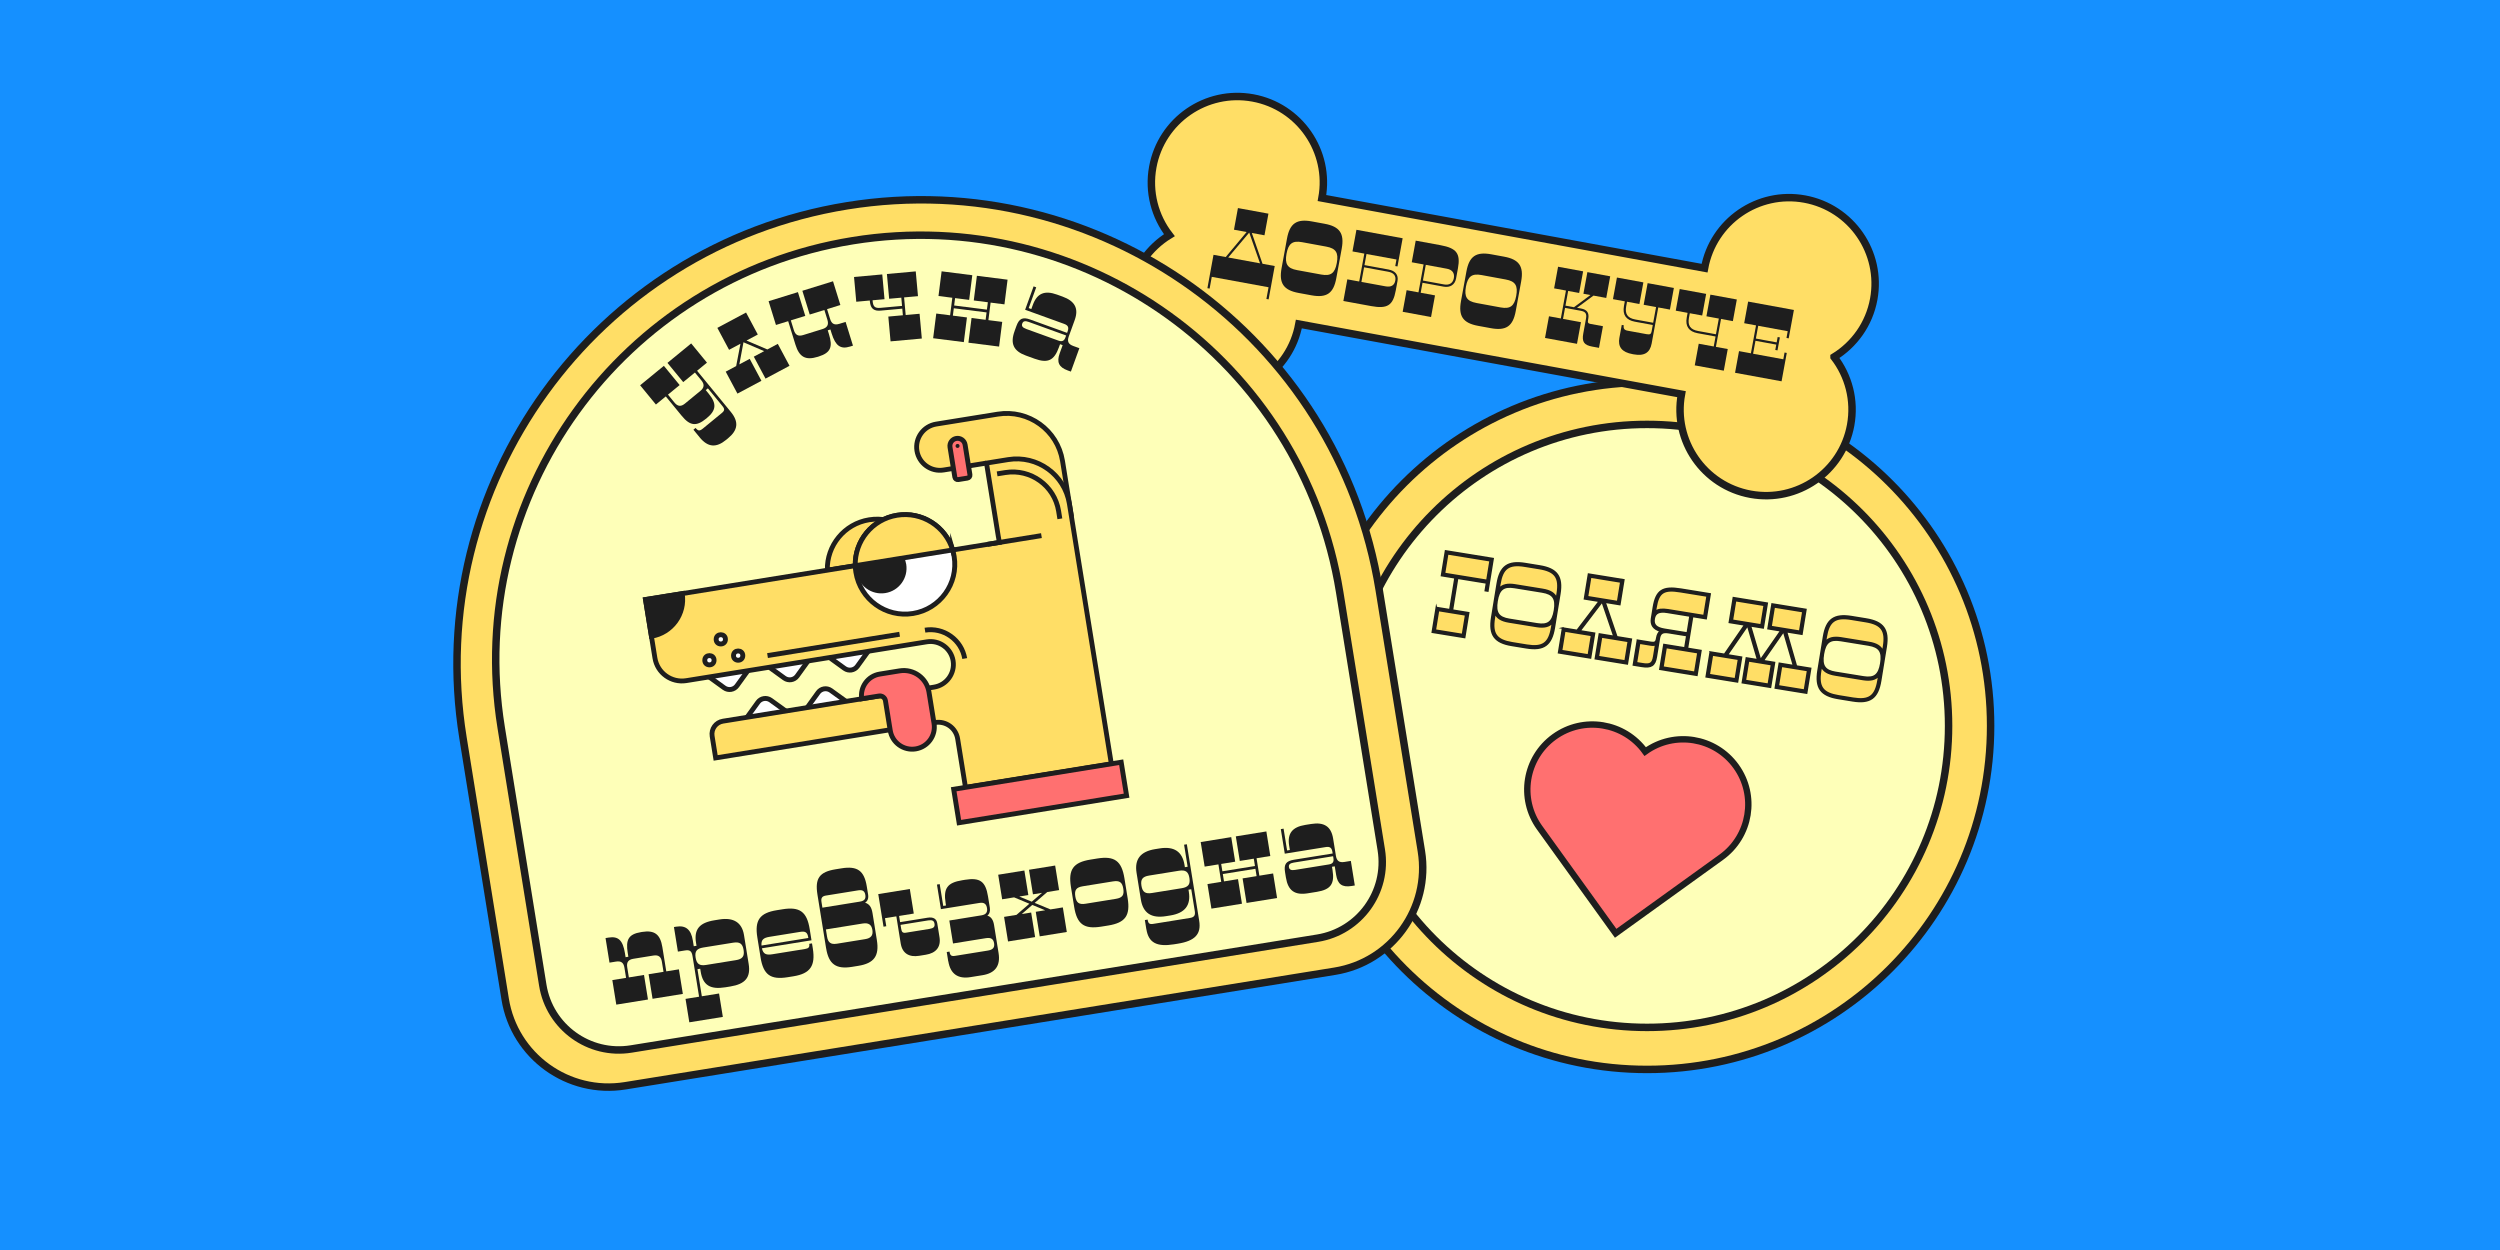
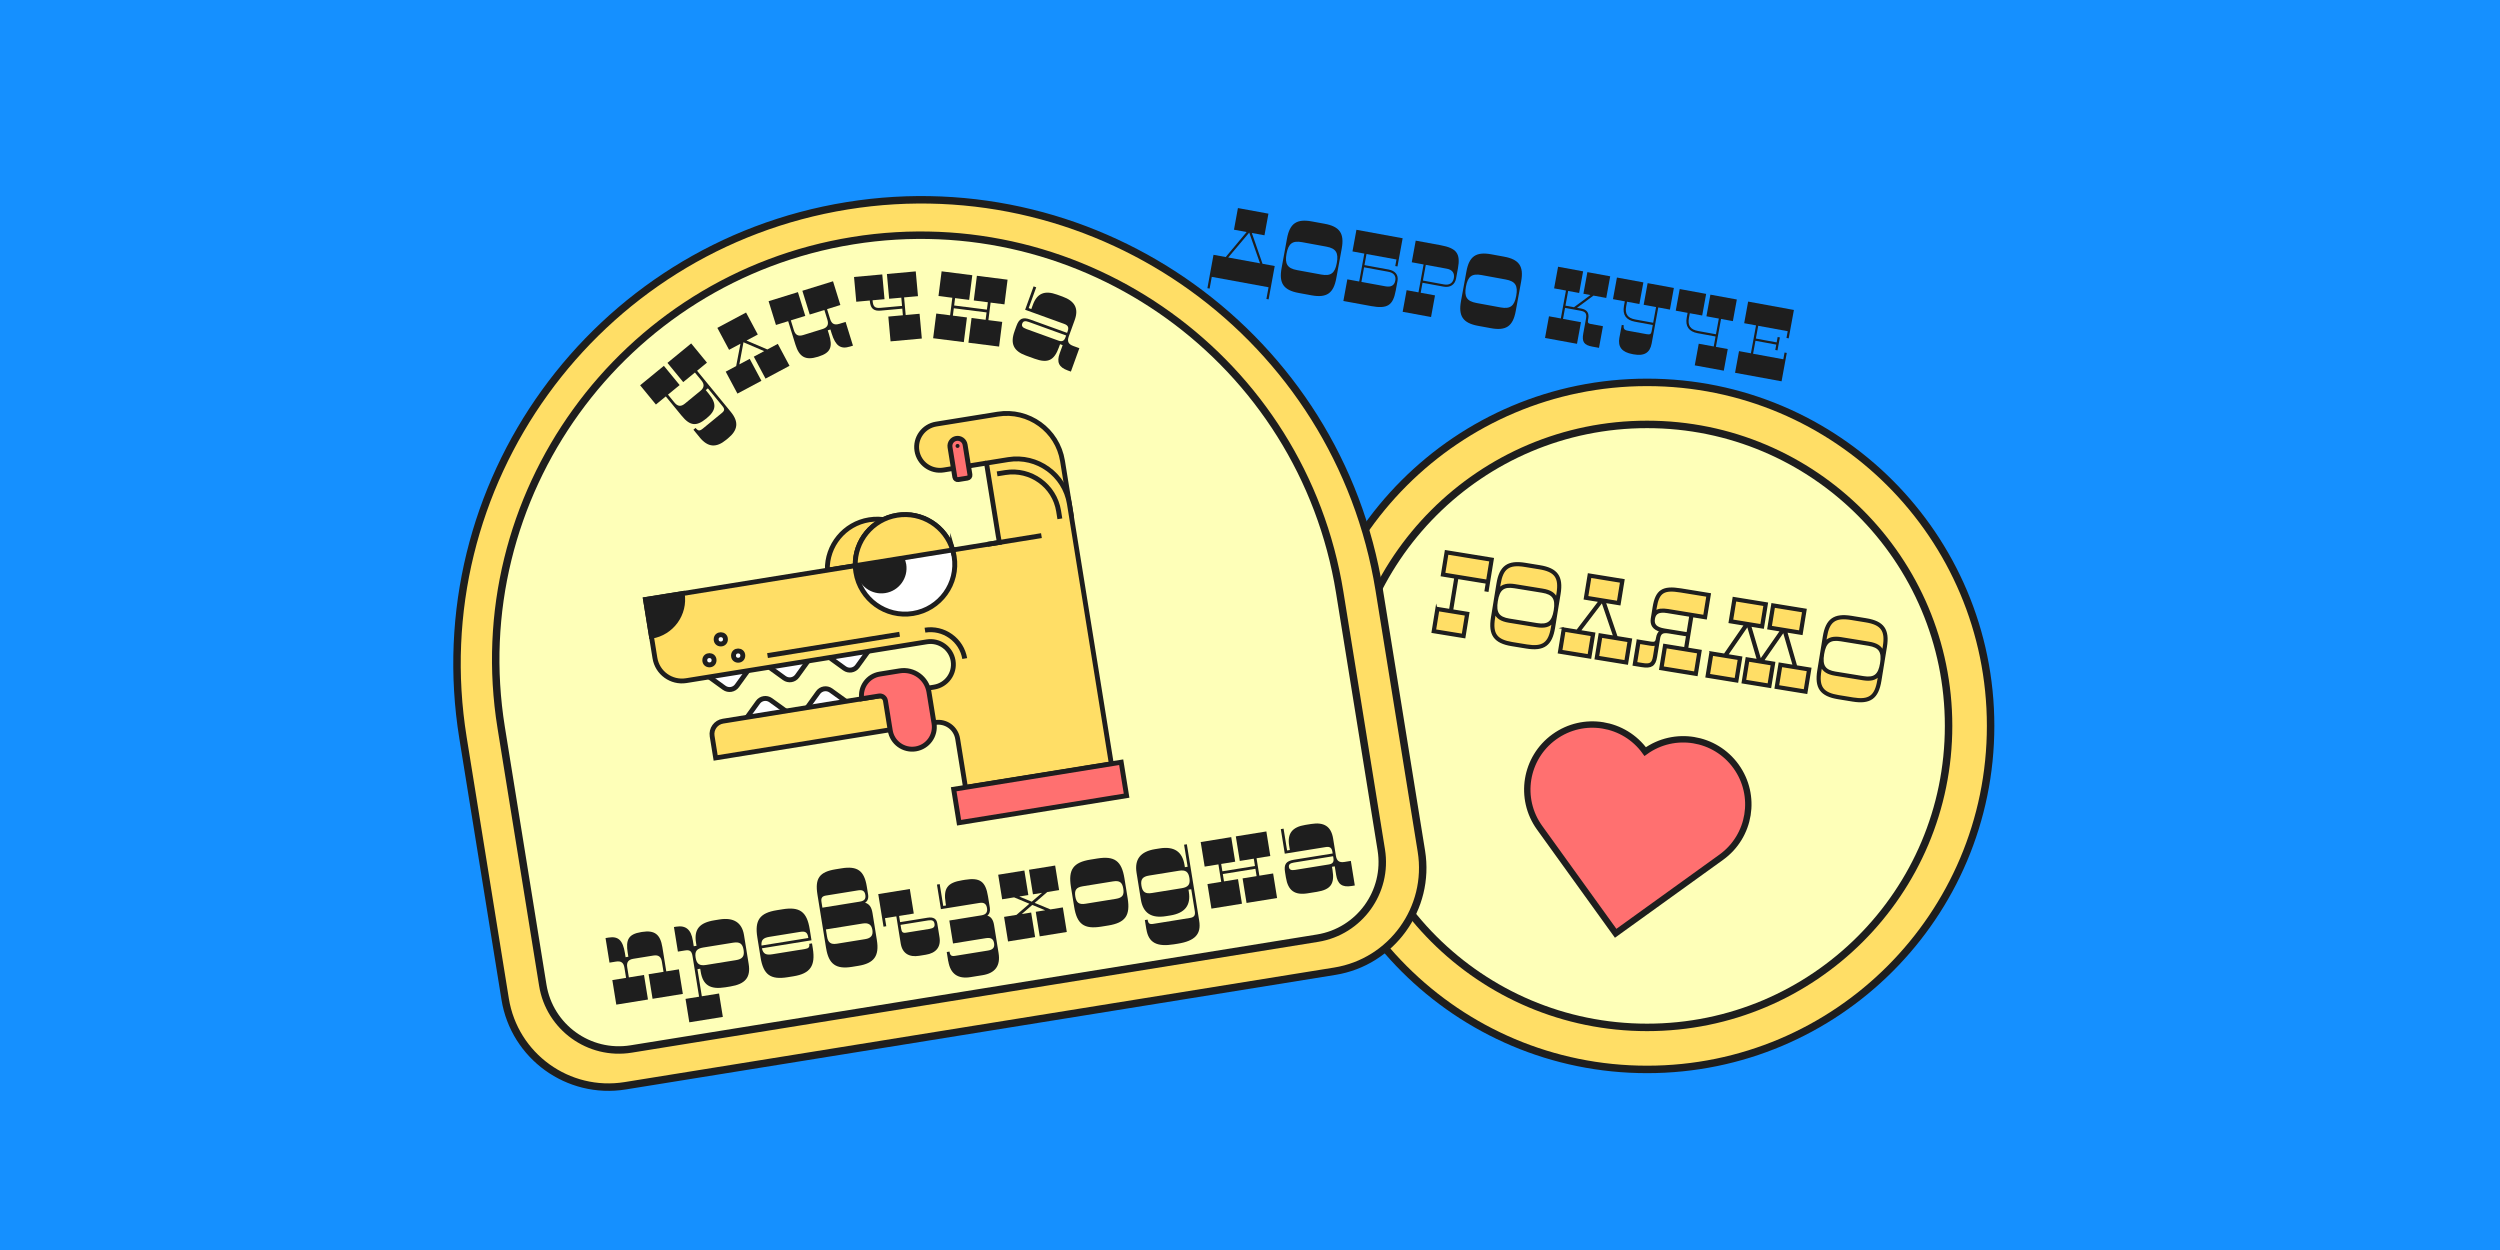
<svg xmlns="http://www.w3.org/2000/svg" id="Layer_1" viewBox="0 0 1440 720">
  <defs>
    <style>.cls-1,.cls-2,.cls-3{fill:#ffde66;}.cls-4{fill:#1590ff;}.cls-5,.cls-6,.cls-7{fill:#1e1e1e;}.cls-6{stroke-width:.93px;}.cls-6,.cls-8,.cls-9,.cls-2,.cls-7,.cls-10,.cls-3,.cls-11,.cls-12{stroke:#1e1e1e;stroke-miterlimit:10;}.cls-8{fill:#fff;}.cls-8,.cls-9,.cls-7,.cls-12{stroke-width:2.83px;}.cls-9,.cls-11{fill:#ff7070;}.cls-2{stroke-width:2.79px;}.cls-10{fill:#feffb8;}.cls-10,.cls-3{stroke-width:4.3px;}.cls-11{stroke-width:3.68px;}.cls-12{fill:none;}</style>
  </defs>
  <rect class="cls-4" width="1440" height="720" />
  <circle class="cls-3" cx="948.72" cy="418.12" r="197.87" />
  <circle class="cls-10" cx="948.72" cy="418.12" r="173.66" />
  <path class="cls-11" d="m999.96,441.42h0c-12.1-16.8-35.53-20.61-52.33-8.51-12.1-16.8-35.53-20.61-52.33-8.5h0c-16.8,12.1-20.61,35.53-8.51,52.33h0s43.83,60.84,43.83,60.84h0s0,0,0,0l60.84-43.83h0c16.8-12.11,20.61-35.53,8.5-52.33Z" />
  <path class="cls-1" d="m827.33,349.93l7.79,1.27,2.99-18.38-7.79-1.27,2.32-14.24,27.39,4.45-3.04,18.68-1.46-.24.72-4.44-16.68-2.71-2.99,18.38,9.37,1.52-2.32,14.24-18.62-3.03,2.32-14.24Z" />
  <path class="cls-1" d="m859.25,355.68l3.17-19.48c1.62-9.98,6.08-13.19,16.06-11.57l8.4,1.37c9.98,1.62,13.19,6.08,11.57,16.06l-3.17,19.48c-1.62,9.98-6.02,13.2-16.06,11.57l-8.4-1.37c-9.98-1.62-13.19-6.08-11.57-16.06Zm10.13,1.08l15.95,2.59c6.33,1.03,8.98-1.04,10.08-7.79,1.1-6.76-.76-9.56-7.09-10.59l-15.95-2.59c-6.33-1.03-8.98,1.04-10.08,7.8-1.1,6.76.76,9.56,7.09,10.59Z" />
  <path class="cls-1" d="m900.06,361.75l8.34,1.36,12.79-16.79-8.52-1.39,2.32-14.24,20.33,3.3-2.32,14.24-8.52-1.39,6.81,19.97,8.34,1.36-2.32,14.24-18.38-2.99,2.32-14.24,8.4,1.37-6.81-19.97-12.79,16.79,8.4,1.37-2.32,14.24-18.38-2.99,2.32-14.24Z" />
  <path class="cls-1" d="m943.16,368.76l7.79,1.27c2.19.36,2.96-.14,3.29-2.15l.05-.3c.33-2.01,1.04-3.33,2.16-4.08-4.06-1.16-5.73-3.56-5.13-7.27l1.04-6.39c1.59-9.8,5.29-12.2,15.88-10.47l16.8,2.73-2.32,14.24-7.79-1.27-2.99,18.38,7.79,1.27-2.32,14.24-21.3-3.46,2.32-14.24,12.05,1.96,1.16-7.12-10.35-1.68c-3.65-.59-5.04.24-5.55,3.41l-1.71,10.53c-.81,4.99-2.9,6.34-8.38,5.45l-4.81-.78,2.32-14.24Zm15.7-6.26l13.02,2.12,1.59-9.8-13.02-2.12c-4.87-.79-7.12.34-7.67,3.75-.56,3.47,1.21,5.26,6.08,6.05Z" />
  <path class="cls-1" d="m985.09,375.57l8.22,1.34,11.69-16.97-8.89-1.44,2.32-14.24,19.48,3.17-2.32,14.24-7.36-1.2,5.8,19.68,11.73-16.83-7.36-1.2,2.32-14.24,19.48,3.17-2.32,14.24-8.89-1.44,5.71,19.8,8.22,1.34-2.32,14.24-18.01-2.93,2.32-14.24,8.16,1.33-5.73-19.73-11.74,16.89,6.51,1.06-2.32,14.24-16.19-2.63,2.32-14.24,6.51,1.06-5.79-19.74-11.68,16.9,8.15,1.33-2.32,14.24-18.01-2.93,2.32-14.24Z" />
  <path class="cls-1" d="m1047.21,386.23l3.17-19.48c1.62-9.98,6.08-13.19,16.06-11.57l8.4,1.37c9.98,1.62,13.19,6.08,11.57,16.06l-3.17,19.48c-1.62,9.98-6.02,13.2-16.06,11.57l-8.4-1.37c-9.98-1.62-13.19-6.08-11.57-16.06Zm10.13,1.08l15.95,2.59c6.33,1.03,8.98-1.04,10.08-7.79,1.1-6.76-.76-9.56-7.09-10.59l-15.95-2.59c-6.33-1.03-8.98,1.04-10.08,7.8-1.1,6.76.76,9.56,7.09,10.59Z" />
  <path class="cls-6" d="m827.33,349.93l7.79,1.27,2.99-18.38-7.79-1.27,2.32-14.24,27.39,4.45-3.04,18.68-1.46-.24.72-4.44-16.68-2.71-2.99,18.38,9.37,1.52-2.32,14.24-18.62-3.03,2.32-14.24Zm15.08,15.57l1.84-11.32-15.7-2.55-1.84,11.32,15.7,2.55Zm14.07-31.2l1.84-11.32-24.47-3.98-1.84,11.32,24.47,3.98Z" />
  <path class="cls-6" d="m859.25,355.68l3.17-19.48c1.62-9.98,6.08-13.19,16.06-11.57l8.4,1.37c9.98,1.62,13.19,6.08,11.57,16.06l-3.17,19.48c-1.62,9.98-6.02,13.2-16.06,11.57l-8.4-1.37c-9.98-1.62-13.19-6.08-11.57-16.06Zm11.81,14.6l8.4,1.37c9.19,1.49,12.86-1.1,14.36-10.35l.45-2.74c-1.94,2.31-4.85,2.96-9.17,2.26l-15.95-2.59c-4.32-.7-6.88-2.24-7.99-5.05l-.45,2.74c-1.49,9.19,1.16,12.87,10.35,14.36Zm-1.68-13.52l15.95,2.59c6.33,1.03,8.98-1.04,10.08-7.79,1.1-6.76-.76-9.56-7.09-10.59l-15.95-2.59c-6.33-1.03-8.98,1.04-10.08,7.8-1.1,6.76.76,9.56,7.09,10.59Zm3.23-19.84l15.95,2.59c4.32.7,6.88,2.24,7.99,5.05l.45-2.74c1.48-9.13-1.09-12.86-10.35-14.36l-8.4-1.37c-9.25-1.5-12.88,1.22-14.36,10.35l-.45,2.74c1.94-2.31,4.85-2.96,9.18-2.26Z" />
  <path class="cls-6" d="m900.06,361.75l8.34,1.36,12.79-16.79-8.52-1.39,2.32-14.24,20.33,3.3-2.32,14.24-8.52-1.39,6.81,19.97,8.34,1.36-2.32,14.24-18.38-2.99,2.32-14.24,8.4,1.37-6.81-19.97-12.79,16.79,8.4,1.37-2.32,14.24-18.38-2.99,2.32-14.24Zm14.84,15.53l1.84-11.32-15.46-2.51-1.84,11.32,15.46,2.51Zm16.87-30.74l1.84-11.32-17.41-2.83-1.84,11.32,17.41,2.83Zm4.31,34.19l1.84-11.32-15.46-2.51-1.84,11.32,15.46,2.51Z" />
  <path class="cls-6" d="m943.16,368.76l7.79,1.27c2.19.36,2.96-.14,3.29-2.15l.05-.3c.33-2.01,1.04-3.33,2.16-4.08-4.06-1.16-5.73-3.56-5.13-7.27l1.04-6.39c1.59-9.8,5.29-12.2,15.88-10.47l16.8,2.73-2.32,14.24-7.79-1.27-2.99,18.38,7.79,1.27-2.32,14.24-21.3-3.46,2.32-14.24,12.05,1.96,1.16-7.12-10.35-1.68c-3.65-.59-5.04.24-5.55,3.41l-1.71,10.53c-.81,4.99-2.9,6.34-8.38,5.45l-4.81-.78,2.32-14.24Zm2.73,13.56c4.63.75,6-.02,6.69-4.22l1.11-6.82c-.75.38-1.75.4-2.97.2l-6.33-1.03-1.84,11.32,3.35.54Zm12.97-19.82l13.02,2.12,1.59-9.8-13.02-2.12c-4.87-.79-7.12.34-7.67,3.75-.56,3.47,1.21,5.26,6.08,6.05Zm1.83-11.26l20.81,3.38,1.84-11.32-15.34-2.49c-9.74-1.58-12.72.24-14.19,9.25l-.35,2.13c1.57-1.18,3.99-1.48,7.21-.95Zm15.51,36.01l1.84-11.32-18.38-2.99-1.84,11.32,18.38,2.99Z" />
  <path class="cls-6" d="m985.09,375.57l8.22,1.34,11.69-16.97-8.89-1.44,2.32-14.24,19.48,3.17-2.32,14.24-7.36-1.2,5.8,19.68,11.73-16.83-7.36-1.2,2.32-14.24,19.48,3.17-2.32,14.24-8.89-1.44,5.71,19.8,8.22,1.34-2.32,14.24-18.01-2.93,2.32-14.24,8.16,1.33-5.73-19.73-11.74,16.89,6.51,1.06-2.32,14.24-16.19-2.63,2.32-14.24,6.51,1.06-5.79-19.74-11.68,16.9,8.15,1.33-2.32,14.24-18.01-2.93,2.32-14.24Zm14.48,15.47l1.84-11.32-15.09-2.45-1.84,11.32,15.09,2.45Zm14.8-31.08l1.84-11.32-16.55-2.69-1.84,11.32,16.55,2.69Zm4.19,34.17l1.84-11.32-13.27-2.16-1.84,11.32,13.27,2.16Zm18.08-30.54l1.84-11.32-16.55-2.69-1.84,11.32,16.55,2.69Zm2.73,33.93l1.84-11.32-15.09-2.45-1.84,11.32,15.09,2.45Z" />
  <path class="cls-6" d="m1047.21,386.23l3.17-19.48c1.62-9.98,6.08-13.19,16.06-11.57l8.4,1.37c9.98,1.62,13.19,6.08,11.57,16.06l-3.17,19.48c-1.62,9.98-6.02,13.2-16.06,11.57l-8.4-1.37c-9.98-1.62-13.19-6.08-11.57-16.06Zm11.81,14.6l8.4,1.37c9.19,1.49,12.86-1.1,14.36-10.35l.45-2.74c-1.94,2.31-4.85,2.96-9.18,2.26l-15.95-2.59c-4.32-.7-6.88-2.24-7.99-5.05l-.45,2.74c-1.49,9.19,1.16,12.87,10.35,14.36Zm-1.68-13.52l15.95,2.59c6.33,1.03,8.98-1.04,10.08-7.79,1.1-6.76-.76-9.56-7.09-10.59l-15.95-2.59c-6.33-1.03-8.98,1.04-10.08,7.8-1.1,6.76.76,9.56,7.09,10.59Zm3.23-19.84l15.95,2.59c4.32.7,6.88,2.24,7.99,5.05l.45-2.74c1.48-9.13-1.09-12.86-10.35-14.36l-8.4-1.37c-9.25-1.5-12.88,1.22-14.36,10.35l-.45,2.74c1.94-2.31,4.85-2.96,9.18-2.26Z" />
-   <path class="cls-3" d="m1056.41,205.63c11.58-7.1,20.22-18.9,22.86-33.31,4.93-26.91-12.88-52.72-39.79-57.66-26.91-4.93-52.72,12.88-57.66,39.8l-220.37-40.39c4.93-26.91-12.88-52.72-39.79-57.66-26.91-4.93-52.72,12.88-57.66,39.8-2.64,14.41,1.25,28.51,9.56,39.25-11.58,7.1-20.22,18.9-22.86,33.31-4.93,26.91,12.88,52.72,39.79,57.66s52.72-12.88,57.66-39.79l220.37,40.39c-4.93,26.91,12.88,52.72,39.79,57.66,26.91,4.93,52.72-12.88,57.66-39.79,2.64-14.42-1.25-28.51-9.56-39.26Z" />
  <path class="cls-5" d="m698.98,146.77l7.03,1.29,12.05-14.41-7.29-1.34,2.28-12.46,17.57,3.22-2.28,12.46-7.29-1.34,6.16,17.75,7.03,1.29-3.52,19.22-1.28-.23,1.24-6.76-32.7-5.99-1.24,6.76-1.28-.23,3.52-19.22Zm26.79,4.91l-6.22-17.71-12.1,14.35,18.32,3.36Z" />
  <path class="cls-5" d="m738.19,154.45l3.12-17.04c1.6-8.73,5.57-11.47,14.3-9.87l7.35,1.35c8.73,1.6,11.47,5.57,9.87,14.3l-3.12,17.04c-1.6,8.73-5.52,11.48-14.3,9.87l-7.35-1.35c-8.73-1.6-11.47-5.57-9.87-14.3Zm8.88,1.13l13.95,2.56c5.54,1.02,7.9-.75,8.98-6.66,1.08-5.91-.5-8.4-6.03-9.42l-13.95-2.56c-5.54-1.01-7.9.75-8.98,6.66-1.08,5.91.5,8.4,6.04,9.42Z" />
  <path class="cls-5" d="m776.08,160.9l6.82,1.25,2.95-16.08-6.82-1.25,2.28-12.46,26.62,4.88-2.98,16.24-1.28-.23.69-3.78-17.25-3.16-1.17,6.39,13.85,2.54c3.94.72,5.81,3.16,5.17,6.62l-1.02,5.54c-1.57,8.57-4.86,10.61-14.13,8.91l-16.03-2.94,2.28-12.46Zm21.94,4.02c3.25.6,5.16-.54,5.67-3.31.51-2.77-.88-4.51-4.13-5.1l-13.85-2.54-1.54,8.41,13.85,2.54Z" />
  <path class="cls-5" d="m810.22,167.15l6.82,1.25,2.95-16.08-6.82-1.25,2.28-12.46,14.27,2.62c9.27,1.7,11.62,4.77,10.05,13.34l-1.07,5.86c-.65,3.57-3.46,5.37-7.19,4.68l-12.14-2.23-1.05,5.75,8.25,1.51-2.28,12.46-16.35-3,2.28-12.46Zm21.52-3.32c3.09.57,5.15-.76,5.68-3.64s-.93-4.85-4.02-5.41l-12.14-2.23-1.66,9.05,12.14,2.23Z" />
  <path class="cls-5" d="m841.54,173.39l3.12-17.04c1.6-8.73,5.57-11.47,14.3-9.87l7.35,1.35c8.73,1.6,11.47,5.57,9.87,14.3l-3.12,17.04c-1.6,8.73-5.52,11.48-14.3,9.87l-7.35-1.35c-8.73-1.6-11.47-5.57-9.87-14.3Zm8.87,1.13l13.95,2.56c5.54,1.01,7.9-.75,8.98-6.67,1.08-5.91-.5-8.4-6.03-9.42l-13.95-2.56c-5.54-1.01-7.9.75-8.98,6.66-1.08,5.91.5,8.4,6.04,9.42Z" />
  <path class="cls-5" d="m892.22,182.18l6.82,1.25,2.95-16.08-6.82-1.25,2.28-12.46,14.43,2.65-2.28,12.46-6.34-1.16-1.55,8.47,4.9.9,9.49-7.01-4.05-.74,2.28-12.46,13.15,2.41-2.28,12.46-7.35-1.35-9.49,7.01,2.34.43c3.41.62,4.78,2.47,4.13,5.99l-.14.75c-.25,1.38.09,1.89,1.48,2.14l7.13,1.31-2.28,12.46-3.83-.7c-4.79-.88-6.1-2.77-5.23-7.51l1.59-8.68c.52-2.82-.37-3.98-3.09-4.47l-9-1.65-1.16,6.34,10.33,1.89-2.28,12.46-18.42-3.38,2.28-12.46Z" />
  <path class="cls-5" d="m932.79,194.46l1.34-7.3,1.17.21c-.34,1.86.32,2.76,2.18,3.1l10.97,2.01c1.92.35,2.59-.02,2.88-1.62l.67-3.67-10.28-1.88c-5.11-.94-7.25-3.97-6.32-9.08l.49-2.66-6.82-1.25,2.28-12.46,15.23,2.79-2.28,12.46-7.13-1.31-.49,2.66c-.81,4.42.8,6.75,5.27,7.57l10.28,1.88,1.66-9.05-7.14-1.31,2.28-12.46,15.12,2.77-2.28,12.46-6.71-1.23-3.81,20.77c-.99,5.38-4.32,7.35-10.39,6.24l-.64-.12c-6.12-1.12-8.54-4.15-7.55-9.53Z" />
  <path class="cls-5" d="m978.48,197.99l8.63,1.58,1.05-5.75-10.28-1.88c-5.11-.94-7.25-3.97-6.32-9.08l.49-2.66-6.82-1.25,2.28-12.46,15.23,2.79-2.28,12.46-7.14-1.31-.49,2.66c-.81,4.42.8,6.75,5.27,7.57l10.28,1.88,1.66-9.05-7.14-1.31,2.28-12.46,15.23,2.79-2.28,12.46-6.82-1.25-2.95,16.08,6.82,1.25-2.28,12.46-16.72-3.06,2.28-12.46Z" />
  <path class="cls-5" d="m1001.7,202.25l6.82,1.25,2.95-16.08-6.82-1.25,2.28-12.46,26.36,4.83-3,16.35-1.28-.23.71-3.89-16.99-3.11-1.35,7.35,11.98,2.2.57-3.09,1.28.23-1.37,7.46-1.28-.23.57-3.09-11.98-2.2-1.37,7.46,17.41,3.19.71-3.89,1.28.23-3,16.35-26.79-4.91,2.28-12.46Z" />
  <path class="cls-3" d="m526.18,115.51h0c147.52,0,267.29,119.77,267.29,267.29v152.45c0,33.27-27.01,60.28-60.28,60.28h-414.01c-33.27,0-60.28-27.01-60.28-60.28v-152.45c0-147.52,119.77-267.29,267.29-267.29Z" transform="translate(-49.91 88.35) rotate(-9.17)" />
  <path class="cls-10" d="m526.18,135.87h0c135.01,0,244.61,109.61,244.61,244.61v150.3c0,24.49-19.89,44.38-44.38,44.38h-400.47c-24.49,0-44.38-19.89-44.38-44.38v-150.3c0-135.01,109.61-244.61,244.61-244.61Z" transform="translate(-49.91 88.35) rotate(-9.17)" />
  <path class="cls-2" d="m617.22,297.8l-5.21-32.29c-2.86-17.76-19.58-29.83-37.34-26.96l-35.43,5.72c-7.31,1.18-12.27,8.06-11.09,15.36h0c1.18,7.31,8.06,12.27,15.36,11.09l24.73-3.99" />
  <path class="cls-2" d="m532.64,319.37l-56.09,9.05c-.38-14.14,9.75-26.72,24.09-29.03,14.34-2.31,27.91,6.44,32,19.99Z" />
  <path class="cls-8" d="m443.18,384.36l8.61,6.22c2.37,1.71,5.67,1.18,7.38-1.19l6.46-8.95" />
  <path class="cls-8" d="m408.52,389.95l8.61,6.22c2.37,1.71,5.67,1.18,7.38-1.19l6.46-8.95" />
  <path class="cls-8" d="m477.84,378.77l8.61,6.22c2.37,1.71,5.67,1.18,7.38-1.19l6.46-8.95" />
  <path class="cls-8" d="m452.55,409.53l-8.61-6.22c-2.37-1.71-5.67-1.18-7.38,1.19l-6.46,8.95" />
  <path class="cls-8" d="m487.21,403.94l-8.61-6.22c-2.37-1.71-5.67-1.18-7.38,1.19l-6.46,8.95" />
  <path class="cls-2" d="m575.11,309.31l.5,3.13-203.81,32.88,5.44,33.7c1.38,8.58,9.46,14.41,18.04,13.03l138.58-22.36c7.14-1.15,13.88,3.66,15.11,10.79l.02.15c1.16,7.19-3.73,13.97-10.93,15.14l-121.64,19.62c-4.1.66-6.89,4.52-6.23,8.63l2.02,12.54,126.46-20.4c6.15-.99,11.93,3.19,12.93,9.34l4.53,28.08,84.01-13.55-20.03-124.15-4.15-25.73c-2.7-16.75-18.47-28.13-35.22-25.43l-12.53,2.02,6.87,42.59" />
  <path class="cls-12" d="m532.78,362.97c5.24-.84,10.5.39,14.81,3.47,4.32,3.08,7.19,7.66,8.09,12.88" />
  <circle class="cls-8" cx="425.18" cy="377.63" r="2.67" />
  <circle class="cls-8" cx="415.18" cy="368.26" r="2.67" />
  <circle class="cls-8" cx="408.63" cy="380.3" r="2.67" />
  <path class="cls-9" d="m496.34,402.5h0c-1.04-6.79,3.59-13.14,10.37-14.23l11.52-1.86c8.01-1.29,15.56,4.15,16.85,12.17l2.93,18.14c1.12,6.97-3.61,13.52-10.58,14.65h0c-6.97,1.12-13.52-3.61-14.65-10.58l-2.77-17.2c-.29-1.77-1.95-2.98-3.73-2.69l-9.94,1.6Z" />
  <line class="cls-12" x1="518.17" y1="365.33" x2="442.09" y2="377.61" />
  <path class="cls-8" d="m548.73,316.77c-4.09-13.54-17.65-22.3-32-19.99-14.34,2.31-24.47,14.9-24.09,29.03.03,1.26.15,2.54.36,3.83,2.52,15.63,17.23,26.25,32.86,23.73,15.63-2.52,26.25-17.23,23.73-32.86-.21-1.28-.5-2.53-.86-3.75Z" />
  <path class="cls-7" d="m520.58,325.2c1.15,7.14-3.71,13.86-10.84,15.01-7.14,1.15-13.86-3.71-15.01-10.84-.21-1.32-.22-2.62-.05-3.88l24.72-3.99c.56,1.14.96,2.38,1.18,3.69Z" />
  <path class="cls-2" d="m548.73,316.77l-56.09,9.05c-.38-14.14,9.75-26.72,24.09-29.03,14.34-2.31,27.91,6.44,32,19.99Z" />
  <path class="cls-7" d="m392.95,341.91c1.88,11.67-6.06,22.67-17.73,24.55l-3.41-21.14,21.14-3.41Z" />
  <line class="cls-8" x1="599.87" y1="308.52" x2="568.76" y2="313.54" />
  <path class="cls-12" d="m574.34,272.95l4.73-.76c14.59-2.35,28.33,7.57,30.69,22.16l.72,4.49" />
  <rect class="cls-9" x="550.23" y="446.76" width="97.73" height="19.52" transform="translate(-65.07 101.25) rotate(-9.17)" />
  <path class="cls-9" d="m552.72,252.43h0c2.43,0,4.4,1.97,4.4,4.4v17.47c0,.94-.77,1.71-1.71,1.71h-5.39c-.94,0-1.71-.77-1.71-1.71v-17.47c0-2.43,1.97-4.4,4.4-4.4Z" transform="translate(-35.03 91.41) rotate(-9.17)" />
  <circle class="cls-5" cx="551.55" cy="256.86" r="1.15" />
  <path class="cls-5" d="m352.69,564.53l7.93-1.28-.94-5.82c-.47-2.91-1.87-4.04-4.91-3.55l-3.7.6-2.28-14.15,1.79-.29c5.55-.9,8.18,1.53,9.39,9l.37,2.31,1.59-.26-.37-2.31c-1.18-7.34.31-10.7,7.71-11.89l.53-.09c7.27-1.17,10.54,1.42,11.72,8.76l2.25,13.95,7.27-1.17,2.28,14.15-17.45,2.82-2.28-14.15,8.59-1.39-.94-5.82c-.47-2.91-2.01-4.02-4.91-3.55l-11.5,1.86c-2.91.47-4.02,2-3.55,4.91l.94,5.82,8.73-1.41,2.28,14.15-18.25,2.94-2.28-14.15Z" />
  <path class="cls-5" d="m394.87,575.36l7.8-1.26-3.77-23.34c-.48-2.98-1.55-3.75-4.4-3.29l-4.03.65-2.28-14.15,1.39-.22c5.42-.87,8.48,1.68,9.49,7.97l.53,3.31,1.59-.26-.28-1.72c-1.25-7.74,1.93-11.57,10.59-12.97l2.91-.47c8.13-1.31,12.97,1.77,14.13,8.98l2.69,16.66c1.25,7.74-1.93,11.57-10.59,12.97l-2.91.47c-8.66,1.4-12.89-1.25-14.13-8.98l-.28-1.72-1.59.26,2.52,15.6,9.92-1.6,2.18,13.49-19.31,3.11-2.18-13.49Zm11.84-19.55l17.19-2.77c3.77-.61,5-2.23,4.41-5.87s-2.2-4.8-6.03-4.18l-17.19,2.77c-3.83.62-5,2.23-4.41,5.87s2.27,4.79,6.03,4.18Z" />
  <path class="cls-5" d="m438.09,551.49l-1.86-11.5c-1.61-9.98,1.38-14.13,11.23-15.72l3.31-.53c9.85-1.59,14,1.4,15.61,11.39l1.04,6.48-28.56,4.61c.73,3.27,2.41,4.02,5.98,3.44l18.91-3.05c1.98-.32,2.68-1.04,2.37-2.96l1.59-.26.46,2.84c1.63,10.12-1.45,14.55-11.17,16.12l-3.31.53c-9.85,1.59-14-1.41-15.61-11.39Zm27.5-11.22l-.07-.46c-.46-2.84-1.72-3.52-4.56-3.06l-17.72,2.86c-3.57.58-4.88,1.74-4.62,5.02l26.97-4.35Z" />
  <path class="cls-5" d="m475.84,546.22l-4.99-30.94c-1.51-9.39,1.15-13.07,10.54-14.59l3.31-.53c9.19-1.48,13.11,1.34,14.59,10.53l.74,4.56c.36,2.25-.33,3.85-1.75,4.69,2.36.77,3.71,2.39,4.29,6.02l2.51,15.54c1.47,9.12-1.58,13.35-10.7,14.82l-3.7.6c-9.12,1.47-13.35-1.58-14.82-10.7Zm19.54-26.9c2.51-.41,3.41-1.57,3.05-3.82s-1.58-3.07-4.09-2.66l-18.64,3.01c-2.18.35-2.89,1.42-2.53,3.66l.53,3.31,21.69-3.5Zm-13.45,24.28l16.4-2.65c3.37-.54,4.67-2.18,4.17-5.29-.5-3.11-2.25-4.25-5.62-3.71l-21.16,3.41.67,4.17c.54,3.37,2.17,4.6,5.54,4.06Z" />
  <path class="cls-5" d="m518.81,543.42l-2.52-15.6-6.54,1.06.75,4.63-1.59.26-3.03-18.78,18.18-2.93,2.28,14.15-8.46,1.37.58,3.57,15.87-2.56c3.37-.54,5.14.73,5.54,3.24l1.29,8c.93,5.75-2.12,9.16-7.87,10.09l-3.83.62c-5.75.93-9.71-1.35-10.64-7.1Zm3.2-6.22l13.36-2.15c2.45-.39,3.19-1.26,2.91-2.98-.28-1.72-1.25-2.31-3.7-1.91l-15.87,2.56.34,2.12c.34,2.12.91,2.7,2.96,2.37Z" />
  <path class="cls-5" d="m546.18,553.73l-.86-5.36,1.59-.26c.37,2.31,1.06,2.81,3.38,2.44l18.71-3.02c2.91-.47,4-1.73,3.59-4.24s-1.83-3.37-4.74-2.9l-18.91,3.05-2.13-13.22,18.51-2.99c2.58-.42,3.59-1.73,3.19-4.18-.39-2.45-1.77-3.38-4.34-2.96l-22.21,3.58-2.28-14.15,1.59-.26,2.03,12.56,1.59-.26-.21-1.32c-1.39-8.6,1.01-11.83,9.54-13.21l1.65-.27c8.6-1.39,11.82.94,13.21,9.54l1.05,6.48c.33,2.05-.16,3.62-1.42,4.64,2.13.61,3.37,2.37,3.86,5.41l2.61,16.2c1.16,7.21-1.94,11.51-9.21,12.68l-7.01,1.13c-7.27,1.17-11.57-1.93-12.74-9.14Z" />
  <path class="cls-5" d="m578.34,528.12l7.14-1.15,7.44-6.42-8.8-3.67-6.88,1.11-2.28-14.15,15.08-2.43,2.28,14.15-5.22.84,7.2,2.98,5.9-5.09-5.22.84-2.28-14.15,15.07-2.43,2.28,14.15-6.81,1.1-7.27,6.26,9.09,3.76,7.14-1.15,2.28,14.15-15.6,2.52-2.28-14.15,5.42-.87-7.42-3.08-6.07,5.25,5.42-.87,2.28,14.15-15.6,2.52-2.28-14.15Z" />
  <path class="cls-5" d="m618.72,522.35l-1.86-11.5c-1.61-9.98,1.32-14.12,11.23-15.72l3.97-.64c9.92-1.6,14,1.41,15.61,11.39l1.86,11.5c1.61,9.98-1.32,14.12-11.23,15.72l-3.97.64c-9.92,1.6-14-1.41-15.61-11.39Zm6.56-1.8l17.45-2.82c3.83-.62,4.87-2.21,4.28-5.85s-2.07-4.82-5.9-4.2l-17.45,2.82c-3.77.61-4.87,2.21-4.28,5.85s2.13,4.81,5.9,4.2Z" />
  <path class="cls-5" d="m660.3,535.31l-.86-5.36,1.59-.26c.37,2.31,1.06,2.81,3.38,2.44l20.96-3.38c2.45-.39,3.22-1.47,2.83-3.92l-2.04-12.63-1.59.26.19,1.19c1.26,7.8-2.22,12.3-10.68,13.66l-2.45.39c-8.53,1.38-13.25-1.8-14.5-9.6l-2.47-15.34c-1.26-7.8,2.22-12.3,10.75-13.67l2.45-.39c8.46-1.37,13.18,1.81,14.44,9.61l.19,1.19,1.59-.26-2.05-12.69,1.59-.26,7.12,44.1c1.24,7.67-2.4,11.58-12.32,13.18l-2.25.36c-9.92,1.6-14.61-.97-15.84-8.64Zm3.2-20.94l17.19-2.77c3.77-.61,5-2.23,4.41-5.87s-2.2-4.8-6.03-4.18l-17.19,2.77c-3.83.62-5,2.23-4.41,5.87s2.26,4.79,6.03,4.18Z" />
  <path class="cls-5" d="m695.5,509.22l7.93-1.28-1.62-10.05-7.93,1.28-2.28-14.15,17.59-2.84,2.28,14.15-8.07,1.3.68,4.23,18.78-3.03-.68-4.23-8.07,1.3-2.28-14.15,17.59-2.84,2.28,14.15-7.93,1.28,1.62,10.05,7.93-1.28,2.28,14.15-17.59,2.84-2.28-14.15,8.07-1.3-.68-4.23-18.78,3.03.68,4.23,8.07-1.3,2.28,14.15-17.59,2.84-2.28-14.15Z" />
  <path class="cls-5" d="m740.68,505.45l-.5-3.11c-.74-4.56.59-6.4,5.16-7.14l22.28-3.59-.15-.93c-.38-2.38-1.46-3.16-3.84-2.77l-23.6,3.81-2.28-14.15,1.59-.26,2.03,12.56,1.59-.26-.41-2.51c-1.13-7.01,1.8-10.74,9.27-11.94l3.37-.54c7.47-1.21,11.55,1.39,12.69,8.4l1.6,9.92c.48,2.98,1.94,4.03,4.91,3.55l3.7-.6,2.28,14.15-1.92.31c-5.36.86-7.97-1.02-8.83-6.38l-.8-4.96-1.59.26.31,1.92c1.28,7.93-1.04,11.22-9.04,12.52l-5.22.84c-7.54,1.22-11.38-1.56-12.59-9.09Zm5.26-4.38l19.5-3.15c2.18-.35,2.96-1.43,2.61-3.61l-.18-1.12-22.61,3.65c-2.18.35-3.08,1.11-2.83,2.63.25,1.52,1.33,1.96,3.51,1.6Z" />
  <path class="cls-5" d="m403.02,251.92l-3.61-4.4,1.24-1.02c1.49,1.81,2.33,1.9,4.3.28l10.77-8.84c1.71-1.4,1.8-2.34.4-4.05l-8.37-10.2-1.24,1.02,1.74,2.12c4.67,5.69,4.34,9.52-1.25,14.1l-.26.21c-5.64,4.63-9.31,4.17-14.02-1.57l-9.22-11.23-5.69,4.67-9.09-11.08,13.67-11.21,9.09,11.08-6.73,5.52,3.74,4.56c1.87,2.28,3.75,2.46,6.03.59l8.9-7.31c2.28-1.87,2.42-3.81.55-6.08l-3.7-4.5-6.73,5.52-9.09-11.08,13.67-11.21,9.09,11.08-5.7,4.67,19.41,23.66c4.76,5.8,4.15,10.54-1.6,15.26l-1.04.85c-5.75,4.72-10.52,4.39-15.28-1.41Z" />
  <path class="cls-5" d="m429.74,180.04l6.75,12.64-6.5,3.47,12,5.13,6.02-3.22,6.75,12.64-13.82,7.38-6.75-12.64,5.96-3.19-11.91-5.1-2.38,12.74,5.97-3.19,6.75,12.64-13.82,7.38-6.75-12.64,6.02-3.22,2.47-12.86-6.56,3.5-6.75-12.64,16.54-8.84Z" />
  <path class="cls-5" d="m484.07,175.68l-7.68,2.38,1.74,5.63c.87,2.82,2.42,3.74,5.36,2.83l3.58-1.11,4.24,13.69-1.73.53c-5.37,1.66-8.32-.37-10.56-7.6l-.69-2.24-1.54.48.69,2.24c2.2,7.1,1.19,10.64-5.97,12.86l-.51.16c-7.04,2.18-10.64.07-12.83-7.03l-4.18-13.5-7.04,2.18-4.24-13.69,16.89-5.23,4.24,13.69-8.32,2.58,1.74,5.63c.87,2.82,2.55,3.7,5.36,2.83l11.13-3.45c2.82-.87,3.7-2.55,2.83-5.36l-1.74-5.63-8.44,2.62-4.24-13.69,17.66-5.47,4.24,13.69Z" />
  <path class="cls-5" d="m511.66,182.35l8.4-.76-.34-3.8-12.47,1.13c-3.94.36-5.83-1.22-6.19-5.22l-.05-.6-7.8.71-1.29-14.27,16.27-1.47,1.29,14.27-6.87.62.05.6c.28,3.13,1.38,4.04,4.51,3.76l12.41-1.12-.43-4.74-7,.63-1.29-14.27,16.61-1.5,1.29,14.27-8,.72.92,10.14,8-.72,1.29,14.27-18.01,1.63-1.29-14.27Z" />
  <path class="cls-5" d="m539.29,180.6l7.97,1.01,1.28-10.1-7.97-1.01,1.8-14.22,17.67,2.24-1.8,14.22-8.11-1.03-.54,4.25,18.87,2.39.54-4.25-8.11-1.03,1.8-14.22,17.67,2.24-1.8,14.22-7.97-1.01-1.28,10.1,7.97,1.01-1.8,14.22-17.67-2.24,1.8-14.22,8.11,1.03.54-4.25-18.87-2.39-.54,4.25,8.11,1.03-1.8,14.22-17.67-2.24,1.8-14.22Z" />
  <path class="cls-5" d="m584.38,190.75l1.07-2.96c1.57-4.34,3.63-5.31,7.97-3.74l21.22,7.68.32-.88c.82-2.27.26-3.47-2.01-4.29l-22.48-8.14,4.88-13.47,1.51.55-4.33,11.96,1.51.55.87-2.39c2.42-6.67,6.78-8.51,13.9-5.94l3.21,1.16c7.12,2.58,9.42,6.83,7.01,13.5l-3.42,9.45c-1.03,2.83-.26,4.46,2.57,5.49l3.53,1.28-4.88,13.48-1.83-.66c-5.1-1.85-6.47-4.76-4.62-9.86l1.71-4.72-1.51-.55-.66,1.83c-2.73,7.56-6.36,9.31-13.98,6.55l-4.97-1.8c-7.18-2.6-9.19-6.89-6.59-14.06Zm6.73-1.27l18.57,6.72c2.08.75,3.28.19,4.03-1.89l.39-1.07-21.53-7.8c-2.08-.75-3.23-.53-3.75.92-.53,1.45.21,2.36,2.29,3.11Z" />
</svg>